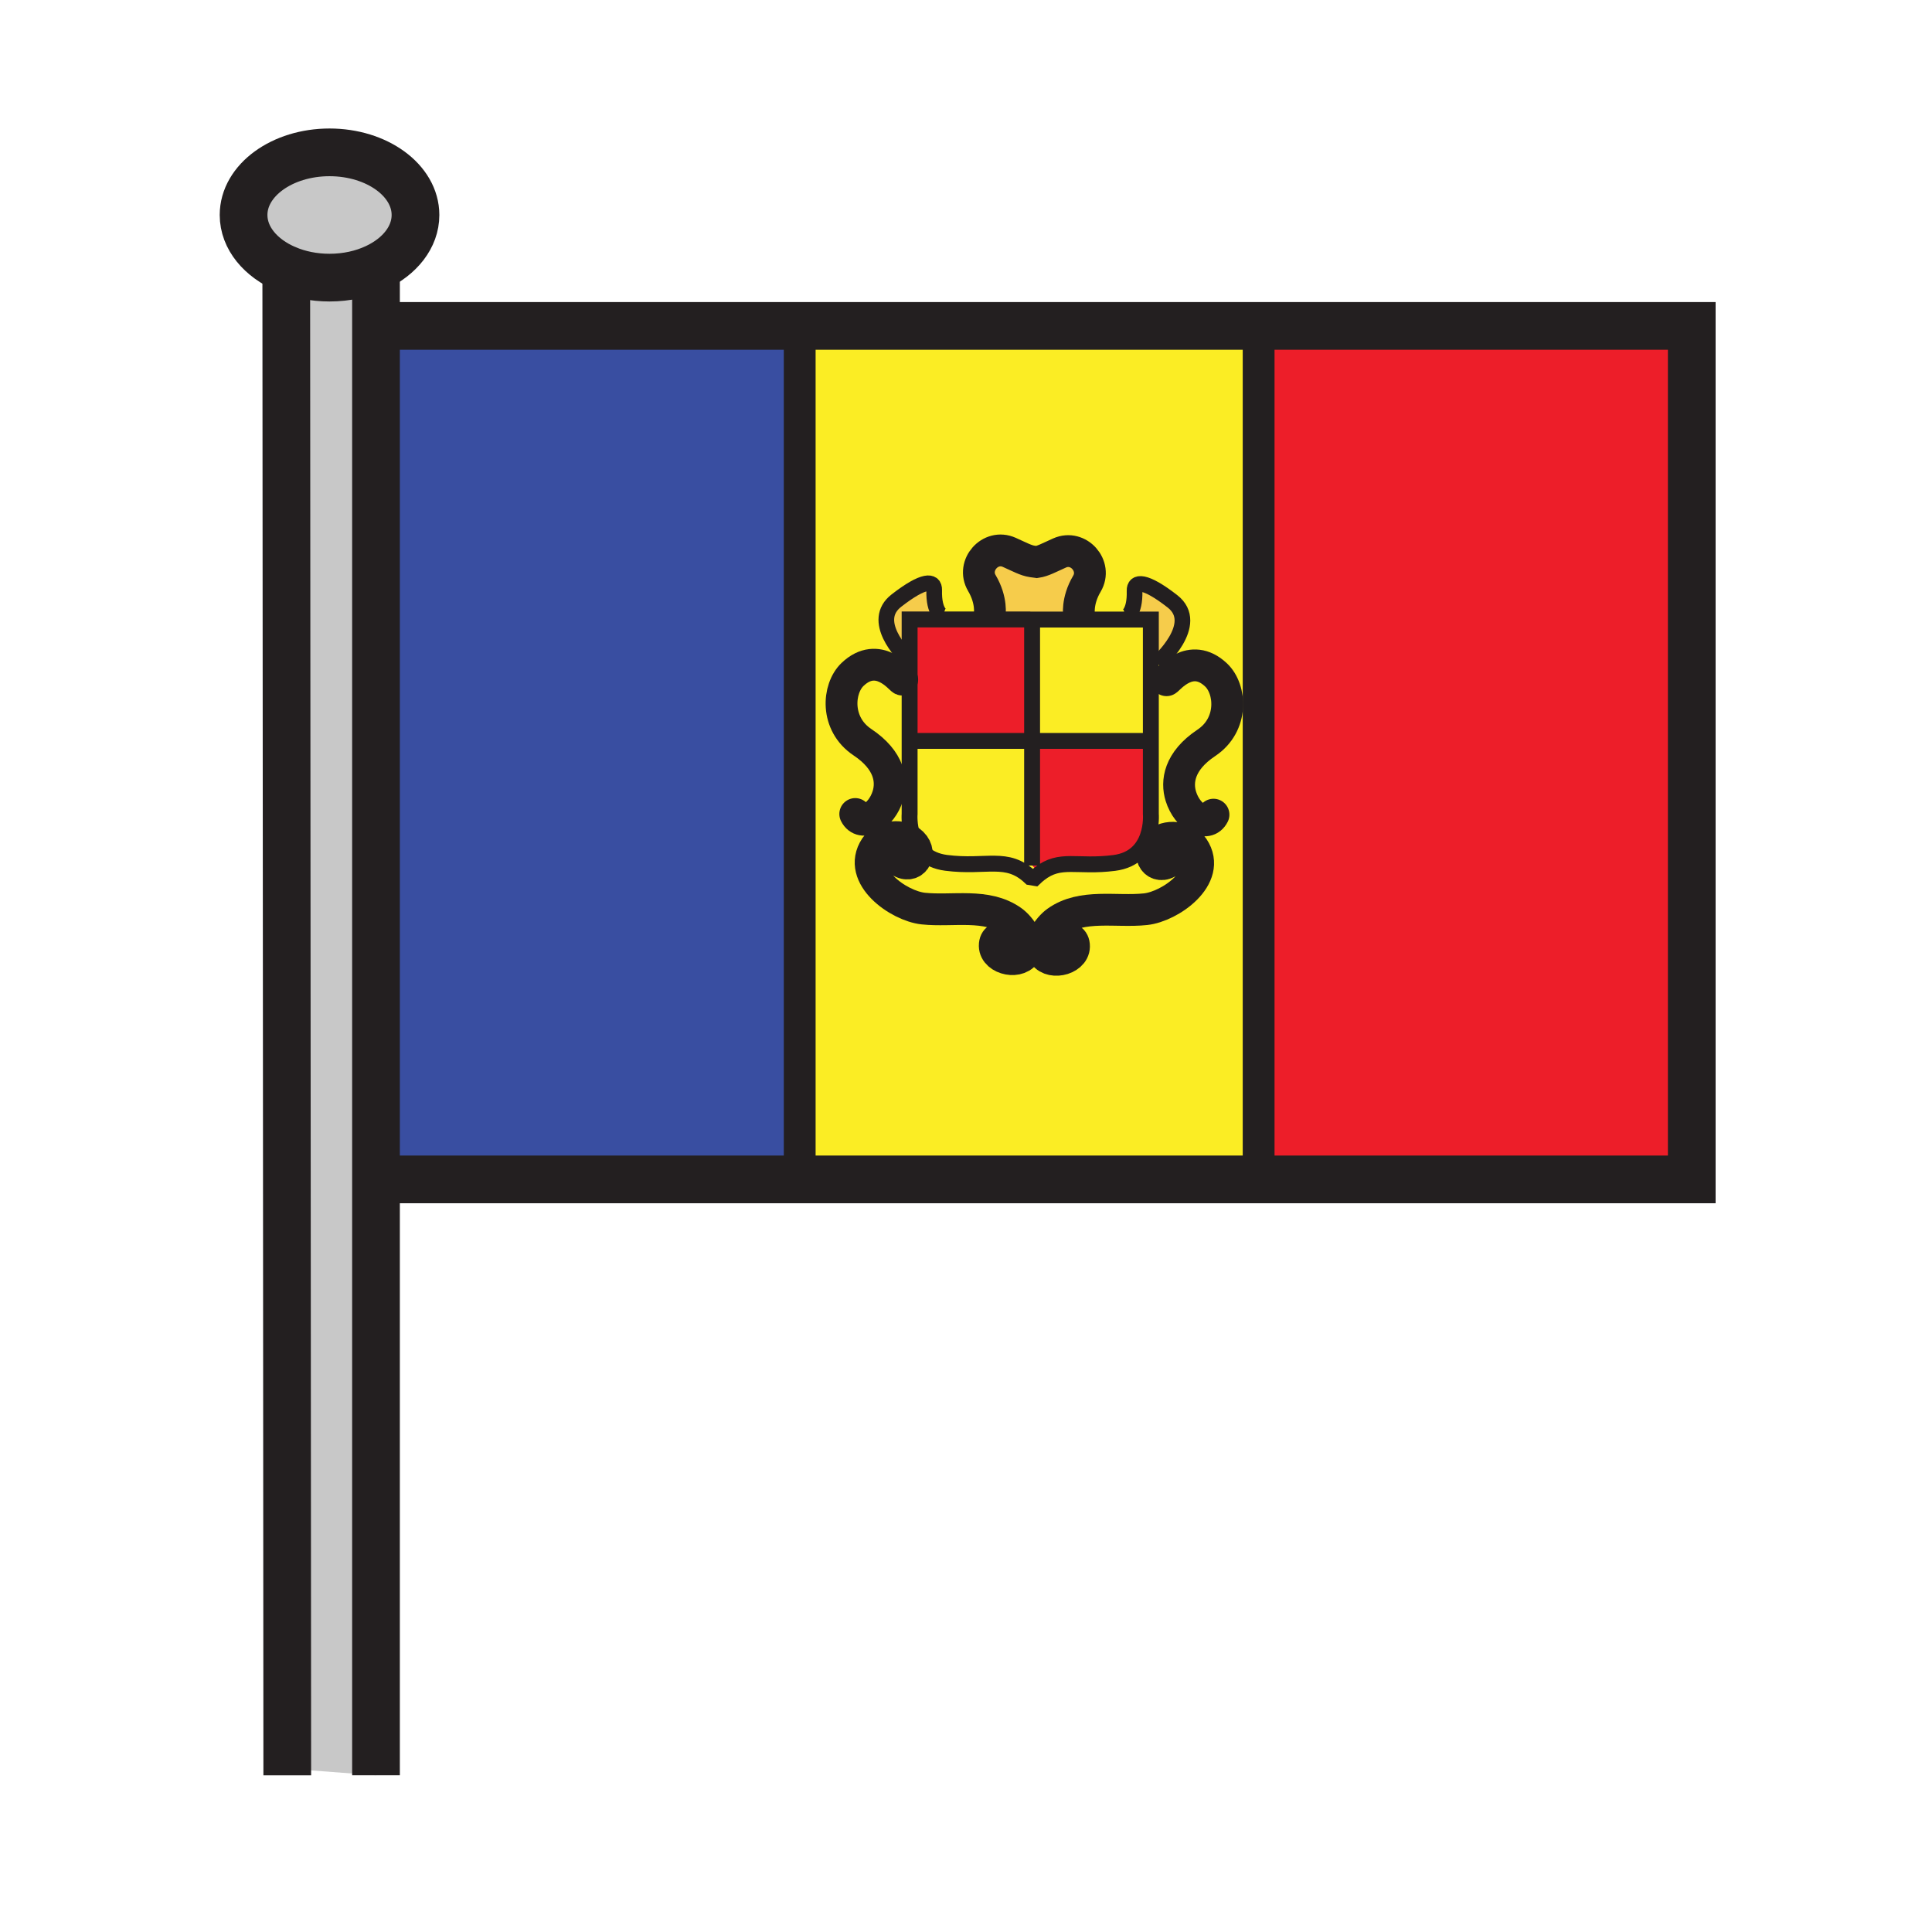
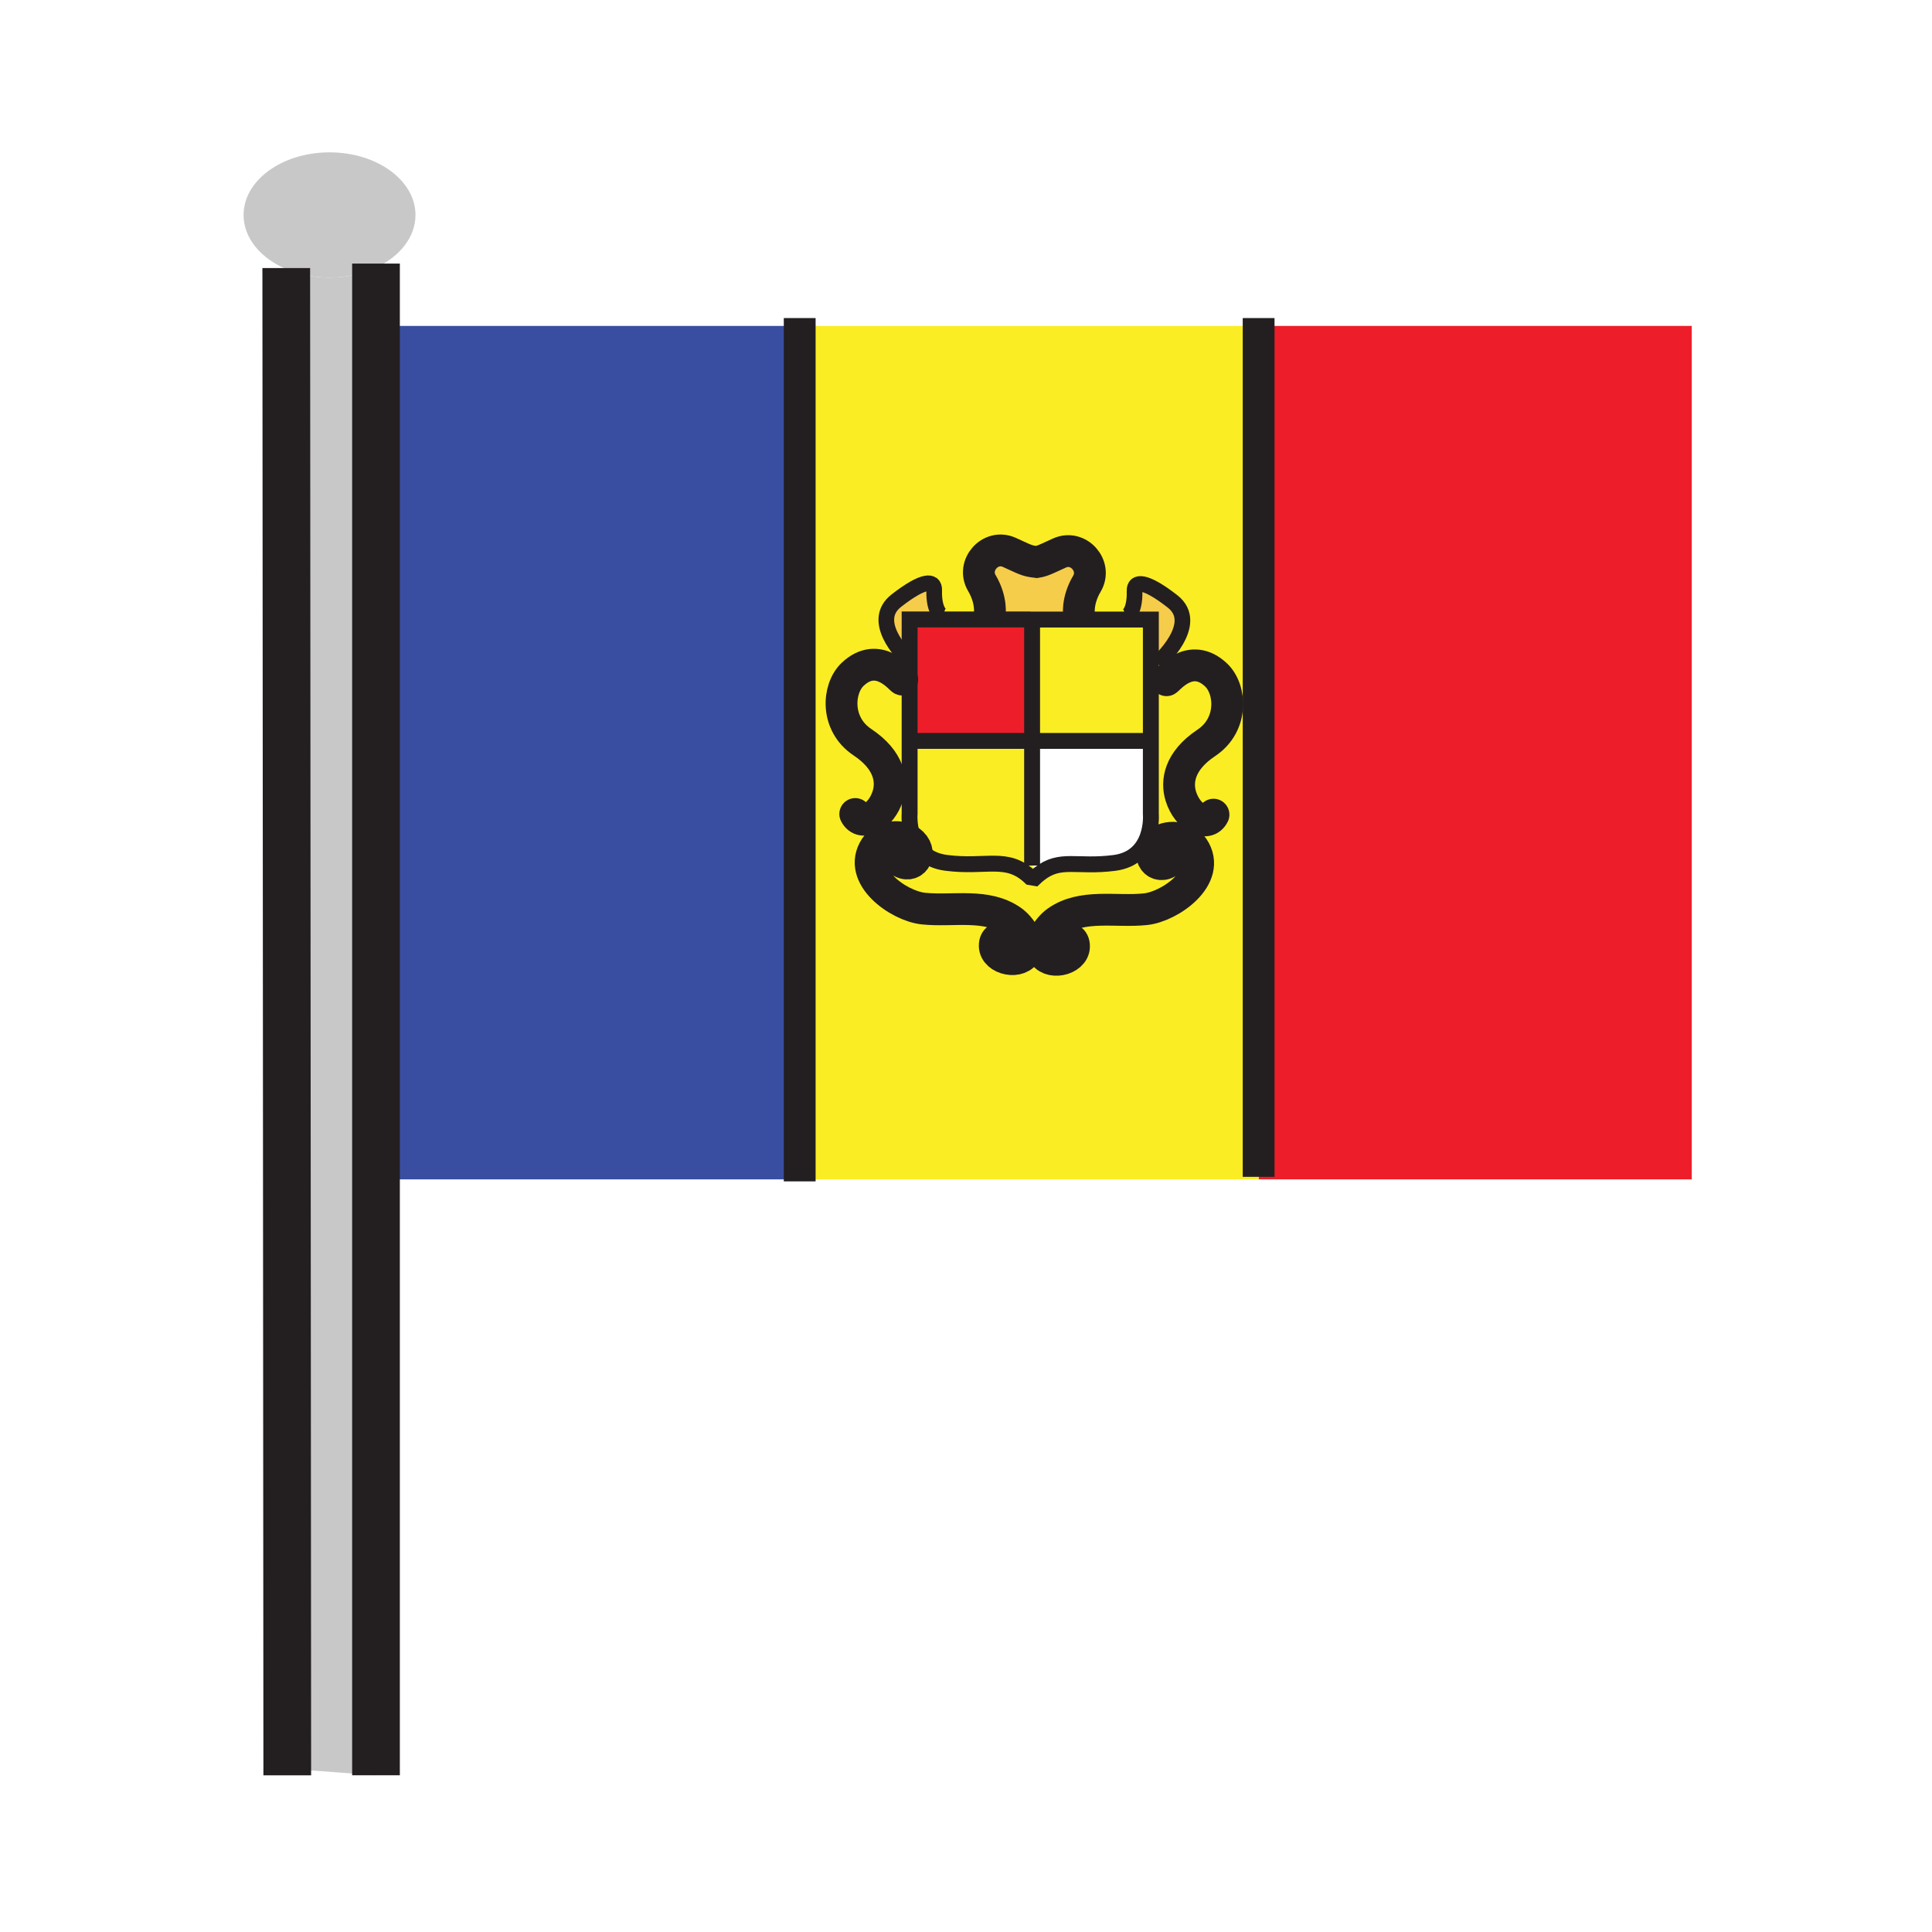
<svg xmlns="http://www.w3.org/2000/svg" width="850.394" height="850.394" viewBox="0 0 850.394 850.394" overflow="visible">
  <path fill="#ed1e29" d="M744.65 143.46v375.66H554V143.46z" />
  <path d="M506.56 326.12v-34.18h2.881s19.529-17.23 6.609-27.28c-12.14-9.44-16.79-9.05-16.66-4.6.29 10.06-3.739 11.49-3.739 11.49v1.15h-20.67v-1.72s-1.15-6.32 3.449-14.07c4.59-7.76-3.729-17.24-12.069-13.5-4.591 2.06-7.351 3.59-10.061 3.98l-2.01-.29c-2.7-.39-5.46-1.92-10.06-3.98-8.33-3.74-16.65 5.74-12.061 13.5 4.59 7.75 3.44 14.07 3.44 14.07v1.97h-20.67v-1.4s-4.02-1.43-3.74-11.49c.13-4.45-4.52-4.84-16.65 4.6-11.36 8.83 2.34 23.21 5.83 26.56v67.32s-1.73 19.24 16.07 21.54c17.81 2.3 26.71-3.45 37.05 6.32l1.93.32c.7-.67 1.391-1.26 2.07-1.79 9.26-7.26 16.38-2.68 32.98-4.81 17.8-2.3 16.079-21.55 16.079-21.55v-32.16zM554 518v1.12H352V143.46h202V518z" fill="#fbed24" />
  <path d="M516.05 264.66c12.92 10.05-6.609 27.28-6.609 27.28h-2.881V272.7h-10.91v-1.15s4.029-1.43 3.739-11.49c-.129-4.45 4.521-4.84 16.661 4.6z" fill="#f6cc4b" />
-   <path d="M506.56 358.28s1.721 19.25-16.079 21.55c-16.601 2.13-23.721-2.45-32.98 4.81l-3.21-3.66v-54.86h52.27v32.16z" fill="#ed1e29" />
  <path fill="#fbed24" d="M506.56 291.94v34.18h-52.27V272.7H506.56z" />
  <path d="M453.43 272.66h-17.82v-1.97s1.149-6.32-3.44-14.07c-4.59-7.76 3.73-17.24 12.061-13.5 4.6 2.06 7.359 3.59 10.06 3.98l2.01.29c2.71-.39 5.47-1.92 10.061-3.98 8.34-3.74 16.659 5.74 12.069 13.5-4.6 7.75-3.449 14.07-3.449 14.07v1.72h-21.55v-.04z" fill="#f6cc4b" />
  <path d="M454.29 380.98l3.21 3.66c-.68.53-1.37 1.12-2.07 1.79l-1.93-.32c-10.34-9.77-19.24-4.02-37.05-6.32-17.8-2.3-16.07-21.54-16.07-21.54v-32.13H454.29v54.86z" fill="#fbed24" />
  <path fill="#ed1e29" d="M400.38 290.93v-18.27H453.43v.04h.86v53.42H400.38z" />
  <path d="M414.94 271.26v1.4h-14.56v18.27c-3.49-3.35-17.19-17.73-5.83-26.56 12.13-9.44 16.78-9.05 16.65-4.6-.28 10.06 3.74 11.49 3.74 11.49z" fill="#f6cc4b" />
  <path fill="#394ea1" d="M352 143.46v375.66H165.5V143.46h2.44z" />
  <path d="M165.5 117.82c-5.9 2.78-12.92 4.38-20.46 4.38-6.94 0-13.45-1.36-19.04-3.75-11.24-4.77-18.79-13.65-18.79-23.82 0-15.23 16.94-27.57 37.83-27.57 20.9 0 37.84 12.34 37.84 27.57 0 9.74-6.92 18.29-17.38 23.19z" fill="#c8c8c8" />
  <path d="M165.5 519.12v262.3l-39.06-2.939L126 118.45c5.59 2.39 12.1 3.75 19.04 3.75 7.54 0 14.56-1.6 20.46-4.38v401.3z" fill="#c8c8c8" />
  <g fill="none" stroke="#231f20">
-     <path stroke-width="21" d="M167.94 143.46h576.71v375.66H171.39M126 118.45c-11.24-4.77-18.79-13.65-18.79-23.82 0-15.23 16.94-27.57 37.83-27.57 20.9 0 37.84 12.34 37.84 27.57 0 9.74-6.92 18.29-17.38 23.19-5.9 2.78-12.92 4.38-20.46 4.38-6.94 0-13.45-1.36-19.04-3.75z" />
    <path stroke-width="21" d="M126 118v.45l.44 660.03v2.94M165.5 116.02V781.42" />
    <path stroke-width="14" d="M554 140v378M352 140v380" />
    <path d="M453.5 272.66H400.38v85.59s-1.73 19.24 16.07 21.54c17.81 2.3 26.71-3.45 37.05 6.32l1.93.32c.7-.67 1.391-1.26 2.07-1.79 9.26-7.26 16.38-2.68 32.98-4.81 17.8-2.3 16.079-21.55 16.079-21.55V272.7H453.43M454.29 275.28v105.7M402.01 326.12h105.12" stroke-width="7" />
    <path d="M414.94 271.26s-4.02-1.43-3.74-11.49c.13-4.45-4.52-4.84-16.65 4.6-11.36 8.83 2.34 23.21 5.83 26.56.48.47.77.72.77.72" stroke-width="6.893" />
    <path d="M397.13 299.12c-.86-.28-10.62-12.92-21.83-2.3-6.59 6.25-7.75 21.83 4.31 29.87s13.2 17.16 11.2 23.55c-2.87 9.2-11.48 13.79-14.36 8.05M395.69 378.68c5.85 4.48 10.75-2.71 5.82-7.54-4.35-4.26-12.81-3.29-16.17 1.8-8.45 12.8 10.25 25.83 21.05 26.98 12.95 1.38 27.87-2.51 39.07 5.47 3.72 2.65 8.86 9.79 5.61 14.36-3.511 4.92-14.45 1.91-13.11-4.61.48-2.3 3.05-3.12 4.55-1.71" stroke-width="14" stroke-linecap="round" stroke-linejoin="round" />
    <path d="M474.98 270.98s-1.15-6.32 3.449-14.07c4.59-7.76-3.729-17.24-12.069-13.5-4.591 2.06-7.351 3.59-10.061 3.98l-2.01-.29c-2.7-.39-5.46-1.92-10.06-3.98-8.33-3.74-16.65 5.74-12.061 13.5 4.59 7.75 3.44 14.07 3.44 14.07" stroke-width="14" />
    <path d="M495.65 271.55s4.029-1.43 3.739-11.49c-.13-4.45 4.521-4.84 16.66 4.6 12.92 10.05-6.609 27.28-6.609 27.28" stroke-width="6.893" />
    <path d="M513.46 299.41c.86-.28 10.62-12.92 21.83-2.3 6.59 6.25 7.75 21.83-4.31 29.87-12.061 8.04-13.2 17.16-11.2 23.55 2.87 9.2 11.489 13.79 14.359 8.05M514.9 378.97c-5.851 4.48-10.74-2.71-5.811-7.54 4.351-4.26 12.8-3.29 16.17 1.8 8.45 12.79-10.26 25.83-21.05 26.97-12.95 1.38-27.88-2.5-39.07 5.48-3.72 2.65-8.87 9.79-5.62 14.36 3.511 4.92 14.45 1.91 13.11-4.61-.479-2.3-3.04-3.12-4.54-1.71" stroke-width="14" stroke-linecap="round" stroke-linejoin="round" />
  </g>
-   <path fill="none" d="M0 0h850.394v850.394H0z" />
</svg>